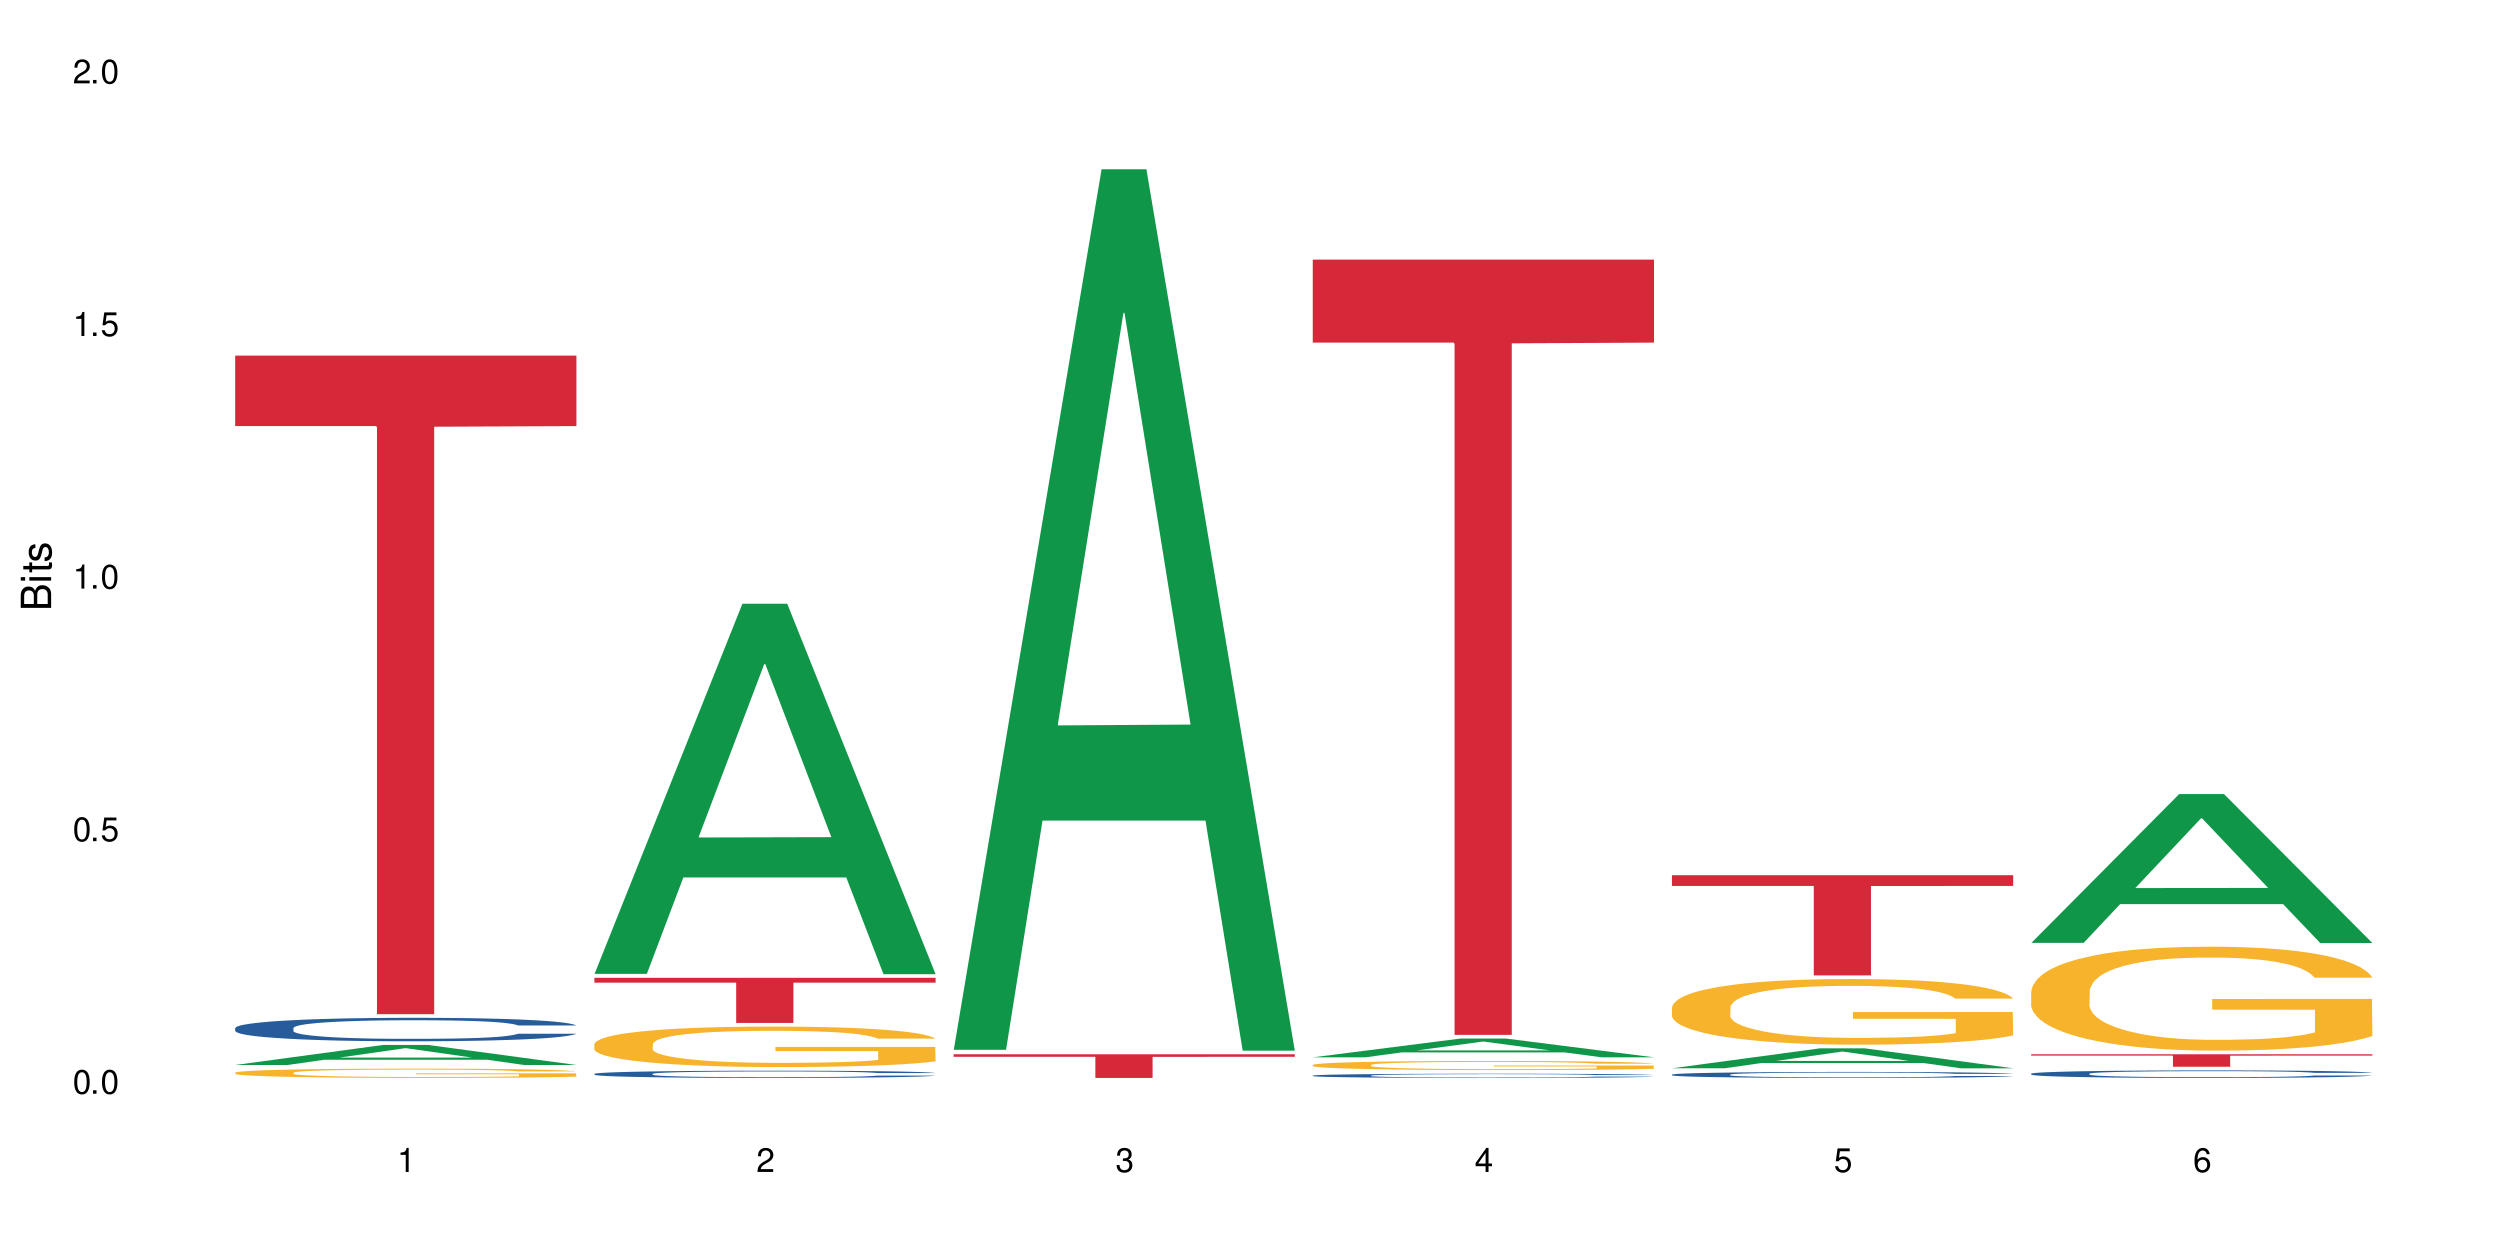
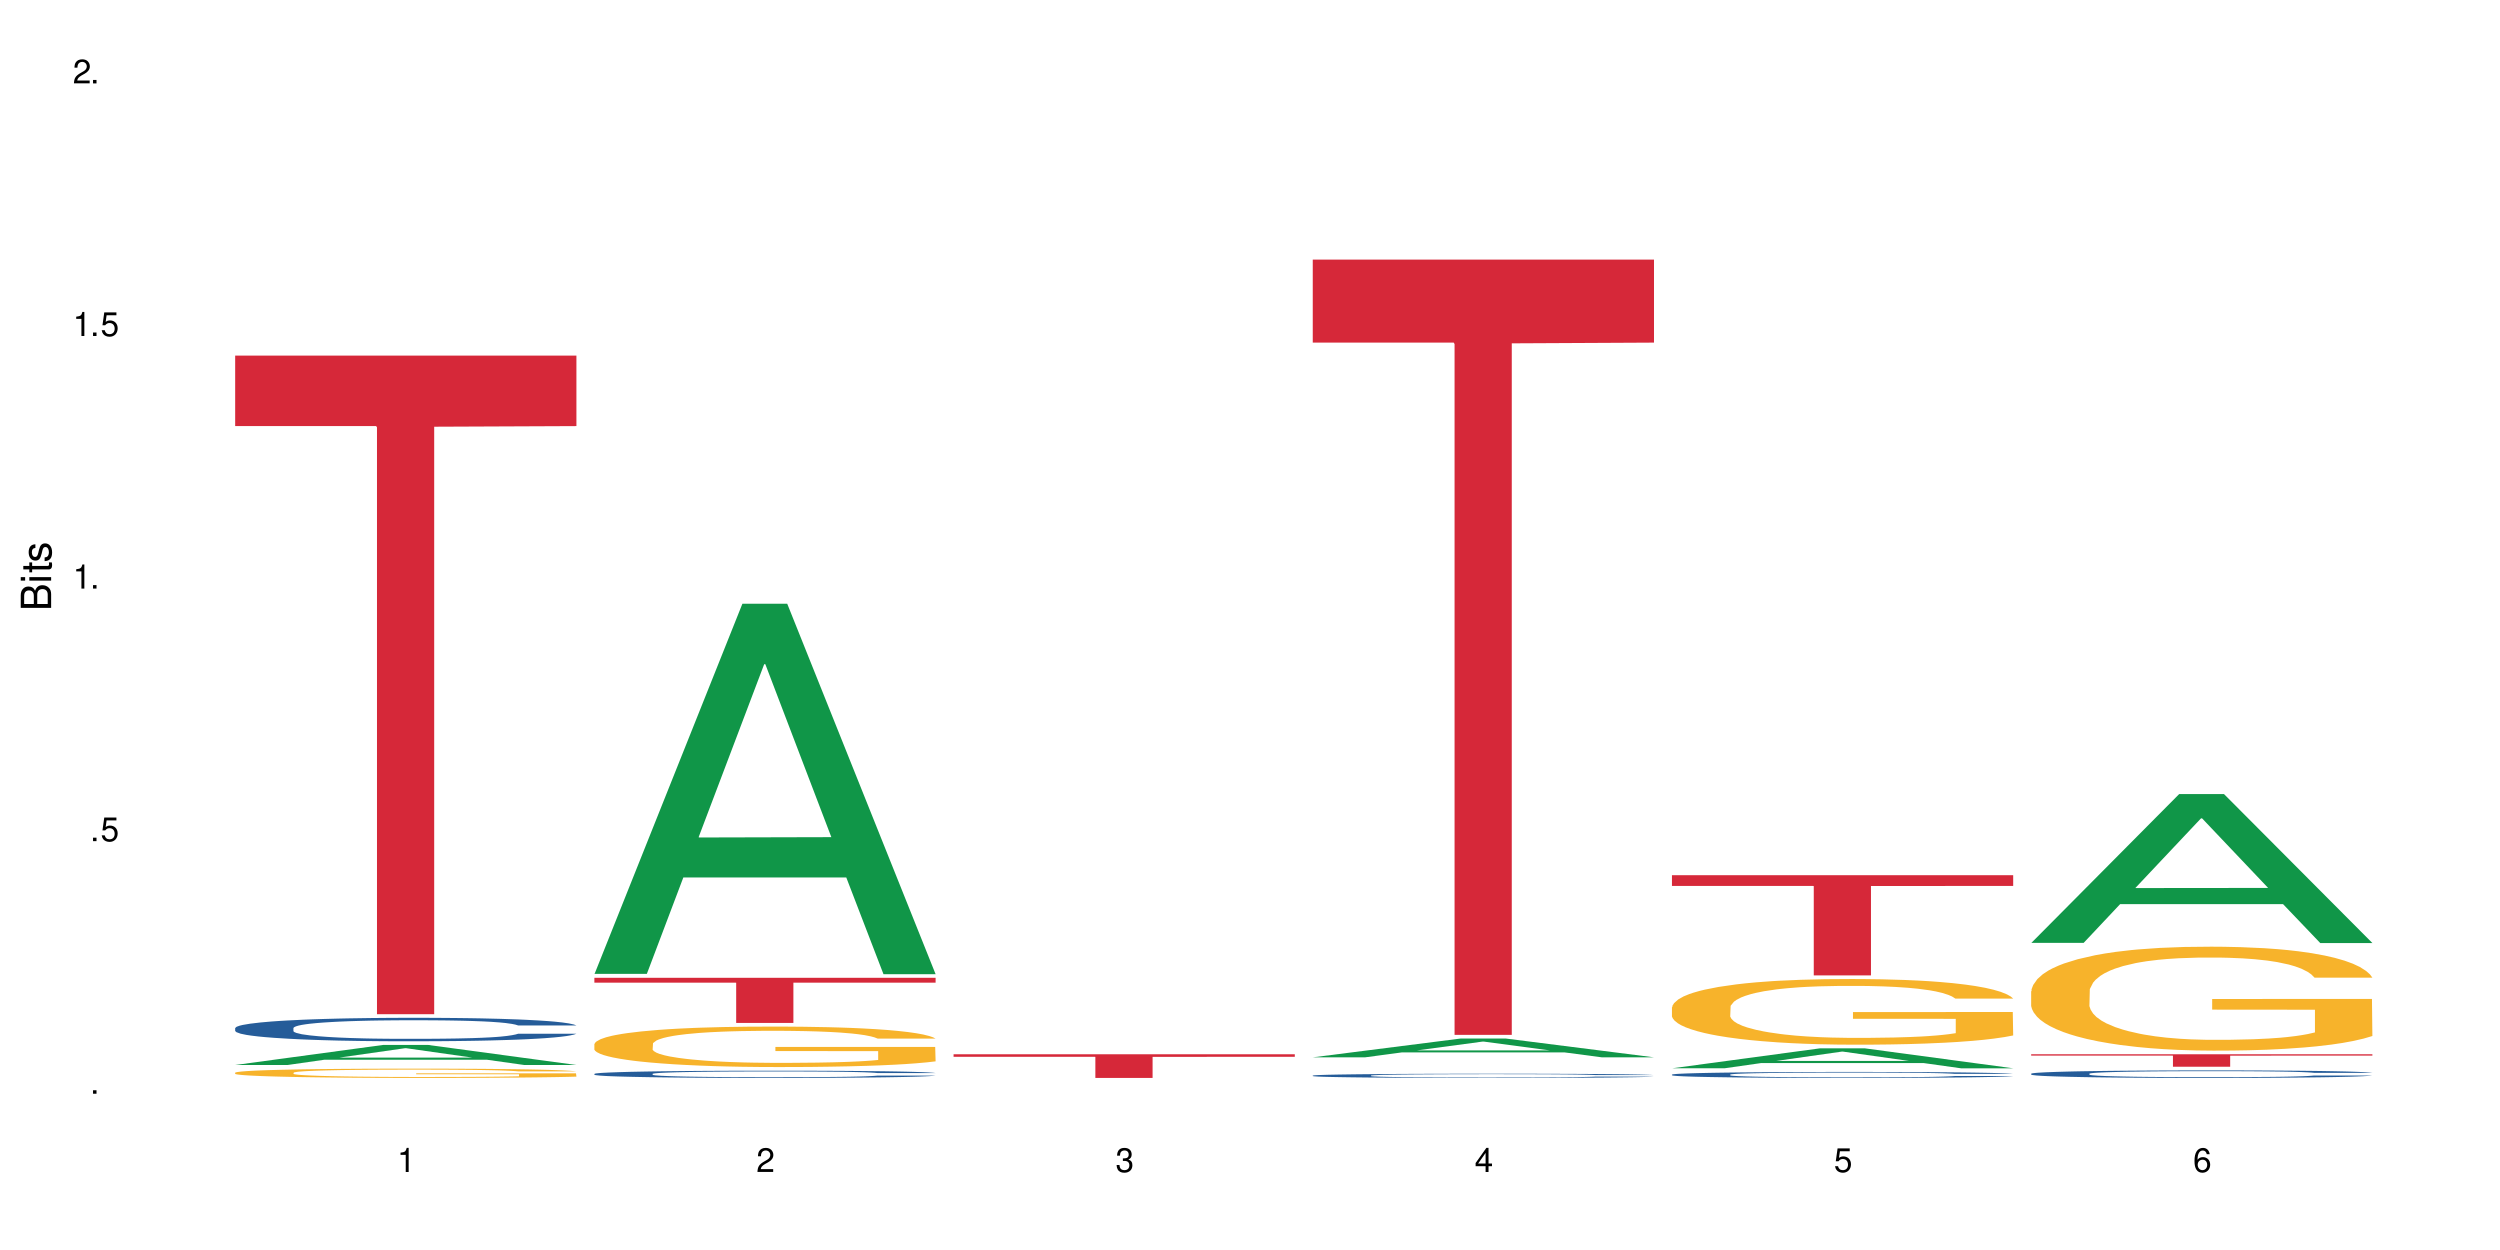
<svg xmlns="http://www.w3.org/2000/svg" xmlns:xlink="http://www.w3.org/1999/xlink" width="720" height="360" viewBox="0 0 720 360">
  <defs>
    <g>
      <g id="glyph-0-0">
</g>
      <g id="glyph-0-1">
-         <path d="M 2.641 -6.938 C 2 -6.938 1.422 -6.656 1.078 -6.172 C 0.641 -5.562 0.406 -4.641 0.406 -3.359 C 0.406 -1.016 1.188 0.219 2.641 0.219 C 4.078 0.219 4.859 -1.016 4.859 -3.297 C 4.859 -4.641 4.656 -5.547 4.203 -6.172 C 3.844 -6.656 3.281 -6.938 2.641 -6.938 Z M 2.641 -6.188 C 3.547 -6.188 4 -5.25 4 -3.375 C 4 -1.406 3.562 -0.484 2.625 -0.484 C 1.734 -0.484 1.281 -1.438 1.281 -3.344 C 1.281 -5.25 1.734 -6.188 2.641 -6.188 Z M 2.641 -6.188 " />
-       </g>
+         </g>
      <g id="glyph-0-2">
        <path d="M 1.828 -1 L 0.828 -1 L 0.828 0 L 1.828 0 Z M 1.828 -1 " />
      </g>
      <g id="glyph-0-3">
        <path d="M 4.562 -6.797 L 1.062 -6.797 L 0.547 -3.094 L 1.328 -3.094 C 1.719 -3.562 2.047 -3.734 2.578 -3.734 C 3.484 -3.734 4.062 -3.109 4.062 -2.094 C 4.062 -1.125 3.484 -0.531 2.578 -0.531 C 1.828 -0.531 1.375 -0.906 1.188 -1.672 L 0.328 -1.672 C 0.453 -1.109 0.547 -0.844 0.75 -0.594 C 1.125 -0.078 1.828 0.219 2.594 0.219 C 3.969 0.219 4.922 -0.781 4.922 -2.219 C 4.922 -3.562 4.031 -4.484 2.719 -4.484 C 2.25 -4.484 1.859 -4.359 1.469 -4.062 L 1.734 -5.969 L 4.562 -5.969 Z M 4.562 -6.797 " />
      </g>
      <g id="glyph-0-4">
        <path d="M 2.484 -4.938 L 2.484 0 L 3.328 0 L 3.328 -6.938 L 2.766 -6.938 C 2.469 -5.875 2.281 -5.734 0.984 -5.562 L 0.984 -4.938 Z M 2.484 -4.938 " />
      </g>
      <g id="glyph-0-5">
        <path d="M 4.859 -0.828 L 1.281 -0.828 C 1.359 -1.406 1.672 -1.781 2.5 -2.281 L 3.469 -2.828 C 4.406 -3.344 4.906 -4.062 4.906 -4.906 C 4.906 -5.484 4.672 -6.031 4.266 -6.406 C 3.859 -6.766 3.375 -6.938 2.719 -6.938 C 1.859 -6.938 1.219 -6.625 0.844 -6.031 C 0.609 -5.672 0.5 -5.234 0.484 -4.531 L 1.328 -4.531 C 1.359 -5.016 1.406 -5.281 1.531 -5.516 C 1.75 -5.938 2.188 -6.203 2.703 -6.203 C 3.469 -6.203 4.031 -5.641 4.031 -4.891 C 4.031 -4.344 3.719 -3.859 3.125 -3.516 L 2.234 -3 C 0.812 -2.172 0.406 -1.531 0.328 -0.016 L 4.859 -0.016 Z M 4.859 -0.828 " />
      </g>
      <g id="glyph-0-6">
        <path d="M 2.125 -3.188 L 2.578 -3.188 C 3.5 -3.188 3.984 -2.766 3.984 -1.922 C 3.984 -1.062 3.469 -0.531 2.594 -0.531 C 1.656 -0.531 1.203 -1 1.156 -2.016 L 0.312 -2.016 C 0.344 -1.453 0.438 -1.094 0.609 -0.781 C 0.953 -0.109 1.625 0.219 2.547 0.219 C 3.953 0.219 4.859 -0.625 4.859 -1.938 C 4.859 -2.828 4.516 -3.297 3.703 -3.594 C 4.344 -3.844 4.656 -4.328 4.656 -5.031 C 4.656 -6.219 3.875 -6.938 2.578 -6.938 C 1.203 -6.938 0.484 -6.172 0.453 -4.703 L 1.297 -4.703 C 1.312 -5.125 1.344 -5.359 1.453 -5.578 C 1.641 -5.969 2.062 -6.203 2.594 -6.203 C 3.344 -6.203 3.797 -5.75 3.797 -5 C 3.797 -4.516 3.609 -4.219 3.25 -4.047 C 3.016 -3.953 2.703 -3.922 2.125 -3.906 Z M 2.125 -3.188 " />
      </g>
      <g id="glyph-0-7">
        <path d="M 3.141 -1.672 L 3.141 0 L 3.984 0 L 3.984 -1.672 L 4.984 -1.672 L 4.984 -2.438 L 3.984 -2.438 L 3.984 -6.938 L 3.359 -6.938 L 0.266 -2.578 L 0.266 -1.672 Z M 3.141 -2.438 L 1 -2.438 L 3.141 -5.5 Z M 3.141 -2.438 " />
      </g>
      <g id="glyph-0-8">
        <path d="M 4.781 -5.125 C 4.609 -6.266 3.891 -6.938 2.844 -6.938 C 2.094 -6.938 1.422 -6.578 1.031 -5.953 C 0.594 -5.266 0.406 -4.422 0.406 -3.172 C 0.406 -2 0.578 -1.25 0.984 -0.641 C 1.359 -0.078 1.953 0.219 2.703 0.219 C 3.984 0.219 4.922 -0.75 4.922 -2.094 C 4.922 -3.375 4.062 -4.281 2.844 -4.281 C 2.172 -4.281 1.641 -4.031 1.281 -3.516 C 1.281 -5.234 1.828 -6.188 2.797 -6.188 C 3.391 -6.188 3.797 -5.797 3.938 -5.125 Z M 2.734 -3.531 C 3.547 -3.531 4.062 -2.953 4.062 -2.031 C 4.062 -1.156 3.484 -0.531 2.703 -0.531 C 1.922 -0.531 1.328 -1.188 1.328 -2.078 C 1.328 -2.938 1.906 -3.531 2.734 -3.531 Z M 2.734 -3.531 " />
      </g>
      <g id="glyph-1-0">
</g>
      <g id="glyph-1-1">
        <path d="M 0 -0.953 L 0 -4.891 C 0 -5.719 -0.234 -6.344 -0.734 -6.797 C -1.188 -7.234 -1.812 -7.469 -2.5 -7.469 C -3.547 -7.469 -4.188 -7 -4.625 -5.875 C -4.984 -6.688 -5.625 -7.094 -6.531 -7.094 C -7.172 -7.094 -7.734 -6.859 -8.141 -6.391 C -8.562 -5.922 -8.75 -5.344 -8.75 -4.5 L -8.75 -0.953 Z M -4.984 -2.062 L -7.766 -2.062 L -7.766 -4.219 C -7.766 -4.844 -7.688 -5.203 -7.453 -5.5 C -7.219 -5.812 -6.859 -5.969 -6.375 -5.969 C -5.891 -5.969 -5.531 -5.812 -5.297 -5.5 C -5.062 -5.203 -4.984 -4.844 -4.984 -4.219 Z M -0.984 -2.062 L -4 -2.062 L -4 -4.781 C -4 -5.766 -3.438 -6.359 -2.484 -6.359 C -1.547 -6.359 -0.984 -5.766 -0.984 -4.781 Z M -0.984 -2.062 " />
      </g>
      <g id="glyph-1-2">
        <path d="M -6.281 -1.797 L -6.281 -0.797 L 0 -0.797 L 0 -1.797 Z M -8.75 -1.797 L -8.75 -0.797 L -7.484 -0.797 L -7.484 -1.797 Z M -8.75 -1.797 " />
      </g>
      <g id="glyph-1-3">
        <path d="M -6.281 -3.047 L -6.281 -2.016 L -8.016 -2.016 L -8.016 -1.016 L -6.281 -1.016 L -6.281 -0.172 L -5.469 -0.172 L -5.469 -1.016 L -0.719 -1.016 C -0.078 -1.016 0.281 -1.453 0.281 -2.234 C 0.281 -2.5 0.25 -2.719 0.188 -3.047 L -0.641 -3.047 C -0.609 -2.906 -0.594 -2.766 -0.594 -2.562 C -0.594 -2.141 -0.719 -2.016 -1.156 -2.016 L -5.469 -2.016 L -5.469 -3.047 Z M -6.281 -3.047 " />
      </g>
      <g id="glyph-1-4">
        <path d="M -4.531 -5.25 C -5.766 -5.25 -6.469 -4.422 -6.469 -2.969 C -6.469 -1.516 -5.719 -0.562 -4.547 -0.562 C -3.562 -0.562 -3.094 -1.062 -2.734 -2.562 L -2.516 -3.484 C -2.344 -4.188 -2.094 -4.469 -1.641 -4.469 C -1.047 -4.469 -0.641 -3.875 -0.641 -3 C -0.641 -2.453 -0.797 -2 -1.062 -1.75 C -1.25 -1.594 -1.422 -1.531 -1.875 -1.469 L -1.875 -0.406 C -0.422 -0.453 0.281 -1.266 0.281 -2.922 C 0.281 -4.5 -0.5 -5.516 -1.719 -5.516 C -2.656 -5.516 -3.172 -4.984 -3.469 -3.734 L -3.703 -2.766 C -3.891 -1.953 -4.156 -1.609 -4.594 -1.609 C -5.188 -1.609 -5.547 -2.125 -5.547 -2.938 C -5.547 -3.75 -5.203 -4.172 -4.531 -4.203 Z M -4.531 -5.25 " />
      </g>
    </g>
  </defs>
  <rect x="-72" y="-36" width="864" height="432" fill="rgb(100%, 100%, 100%)" fill-opacity="1" />
  <path fill-rule="nonzero" fill="rgb(6.275%, 58.824%, 28.235%)" fill-opacity="1" d="M 67.73 306.715 L 67.836 306.707 L 110.359 300.941 L 123.273 300.941 L 166.008 306.719 L 150.992 306.719 L 140.281 305.211 L 93.352 305.211 L 82.852 306.715 L 67.73 306.715 L 97.863 304.586 L 135.977 304.582 L 116.973 301.883 L 116.766 301.879 L 116.555 301.895 L 97.758 304.582 L 97.863 304.586 Z M 67.73 306.715 " />
  <path fill-rule="nonzero" fill="rgb(14.51%, 36.078%, 60%)" fill-opacity="1" d="M 67.73 296.074 L 67.852 296.066 L 67.852 295.918 L 68.211 295.684 L 69.051 295.387 L 69.887 295.184 L 72.047 294.82 L 75.043 294.469 L 78.156 294.195 L 80.434 294.035 L 82.473 293.914 L 87.145 293.684 L 90.145 293.566 L 93.379 293.461 L 97.332 293.355 L 100.211 293.293 L 106.684 293.195 L 111.477 293.152 L 115.191 293.133 L 123.223 293.133 L 128.016 293.16 L 131.492 293.191 L 135.324 293.238 L 138.562 293.293 L 144.195 293.43 L 149.227 293.602 L 151.504 293.703 L 155.102 293.895 L 157.855 294.078 L 159.773 294.238 L 161.934 294.469 L 163.848 294.746 L 165.289 295.062 L 166.008 295.328 L 149.227 295.328 L 148.391 295.078 L 147.43 294.887 L 145.633 294.633 L 143.836 294.457 L 141.316 294.277 L 139.039 294.16 L 135.926 294.043 L 133.168 293.969 L 130.293 293.914 L 127.535 293.875 L 122.262 293.84 L 116.148 293.84 L 113.871 293.852 L 109.199 293.898 L 106.684 293.941 L 103.086 294.031 L 100.57 294.109 L 97.574 294.234 L 95.535 294.34 L 93.02 294.5 L 91.223 294.641 L 89.184 294.844 L 87.984 295 L 86.906 295.172 L 85.949 295.375 L 85.23 295.59 L 84.75 295.82 L 84.508 296.043 L 84.508 297 L 84.75 297.223 L 85.348 297.48 L 86.906 297.859 L 89.184 298.184 L 91.82 298.445 L 94.336 298.629 L 95.777 298.715 L 97.691 298.816 L 100.688 298.938 L 105.004 299.062 L 107.52 299.113 L 111.355 299.16 L 115.312 299.184 L 120.586 299.184 L 125.258 299.16 L 128.375 299.129 L 131.609 299.082 L 136.043 298.977 L 138.801 298.875 L 141.199 298.758 L 142.996 298.641 L 144.195 298.543 L 145.992 298.352 L 147.43 298.141 L 148.508 297.926 L 149.227 297.715 L 166.008 297.715 L 165.289 297.961 L 164.207 298.203 L 163.129 298.383 L 161.453 298.598 L 159.535 298.789 L 156.777 299.008 L 154.5 299.148 L 151.504 299.305 L 148.75 299.422 L 145.754 299.523 L 141.316 299.648 L 138.441 299.711 L 135.324 299.766 L 131.609 299.816 L 126.938 299.859 L 121.902 299.883 L 117.227 299.891 L 112.195 299.879 L 108.48 299.852 L 103.566 299.797 L 97.453 299.688 L 93.02 299.566 L 89.543 299.449 L 86.547 299.328 L 83.191 299.16 L 78.875 298.891 L 76.238 298.68 L 74.441 298.508 L 72.406 298.266 L 70.969 298.051 L 69.289 297.703 L 68.09 297.266 L 67.73 296.926 Z M 67.73 296.074 " />
  <path fill-rule="nonzero" fill="rgb(96.863%, 70.196%, 16.863%)" fill-opacity="1" d="M 67.73 308.914 L 67.852 308.914 L 67.852 308.863 L 68.332 308.754 L 69.527 308.602 L 71.086 308.477 L 72.766 308.379 L 73.844 308.328 L 75.641 308.254 L 77.199 308.203 L 81.152 308.094 L 86.188 307.988 L 88.945 307.945 L 92.059 307.902 L 96.496 307.859 L 98.531 307.84 L 104.766 307.801 L 111.836 307.777 L 119.625 307.77 L 123.223 307.773 L 128.133 307.781 L 134.848 307.809 L 138.68 307.832 L 141.676 307.859 L 144.793 307.891 L 148.629 307.938 L 152.223 307.996 L 155.102 308.055 L 157.977 308.129 L 160.375 308.207 L 162.41 308.293 L 164.207 308.395 L 165.289 308.48 L 166.008 308.566 L 149.348 308.566 L 148.391 308.48 L 147.309 308.414 L 145.512 308.336 L 143.715 308.273 L 141.918 308.23 L 138.562 308.164 L 135.684 308.125 L 132.09 308.094 L 128.613 308.07 L 124.66 308.055 L 122.262 308.051 L 115.91 308.051 L 110.156 308.066 L 106.801 308.086 L 104.406 308.105 L 101.047 308.145 L 99.012 308.172 L 97.812 308.191 L 94.219 308.27 L 91.82 308.336 L 90.504 308.383 L 88.824 308.457 L 87.625 308.523 L 86.309 308.621 L 85.59 308.691 L 84.629 308.859 L 84.508 309.301 L 84.871 309.391 L 85.59 309.492 L 86.547 309.582 L 87.984 309.672 L 89.422 309.742 L 91.941 309.84 L 94.098 309.902 L 95.777 309.945 L 99.012 310.012 L 100.328 310.031 L 103.445 310.078 L 106.684 310.109 L 110.637 310.141 L 113.633 310.156 L 118.426 310.168 L 124.539 310.168 L 131.73 310.152 L 136.285 310.133 L 139.398 310.113 L 141.438 310.098 L 143.953 310.07 L 145.754 310.043 L 147.43 310.02 L 149.469 309.977 L 149.469 309.391 L 119.863 309.391 L 119.863 309.117 L 165.887 309.113 L 166.008 310.07 L 163.488 310.137 L 160.375 310.199 L 157.379 310.246 L 154.262 310.289 L 149.828 310.336 L 146.23 310.363 L 140.719 310.398 L 135.684 310.422 L 130.41 310.438 L 125.738 310.441 L 120.223 310.445 L 115.312 310.441 L 110.039 310.426 L 105.844 310.406 L 102.008 310.383 L 98.172 310.352 L 93.379 310.297 L 90.262 310.258 L 87.027 310.207 L 83.789 310.145 L 80.914 310.078 L 78.996 310.027 L 77.078 309.969 L 75.043 309.895 L 73.125 309.812 L 71.688 309.738 L 70.367 309.652 L 69.41 309.57 L 68.449 309.461 L 67.969 309.371 L 67.73 309.297 Z M 67.73 308.914 " />
  <path fill-rule="nonzero" fill="rgb(83.922%, 15.686%, 22.353%)" fill-opacity="1" d="M 67.73 102.41 L 166.008 102.41 L 166.008 122.715 L 125.047 122.895 L 125.047 292.082 L 108.57 292.082 L 108.57 123.07 L 108.332 122.715 L 67.73 122.715 Z M 67.73 102.41 " />
  <path fill-rule="nonzero" fill="rgb(6.275%, 58.824%, 28.235%)" fill-opacity="1" d="M 171.18 280.465 L 171.285 280.363 L 213.809 173.883 L 226.723 173.883 L 269.453 280.562 L 254.441 280.562 L 243.73 252.715 L 196.797 252.715 L 186.297 280.465 L 171.18 280.465 L 201.312 241.195 L 239.426 241.098 L 220.422 191.312 L 220.211 191.211 L 220 191.512 L 201.207 241.098 L 201.312 241.195 Z M 171.18 280.465 " />
  <path fill-rule="nonzero" fill="rgb(14.51%, 36.078%, 60%)" fill-opacity="1" d="M 171.18 309.27 L 171.297 309.266 L 171.297 309.219 L 171.66 309.148 L 172.496 309.059 L 173.336 308.992 L 175.492 308.883 L 178.488 308.773 L 181.605 308.688 L 183.883 308.641 L 185.922 308.602 L 190.594 308.531 L 193.59 308.496 L 196.828 308.461 L 200.781 308.43 L 203.656 308.41 L 210.129 308.379 L 214.922 308.367 L 218.641 308.363 L 226.668 308.363 L 231.461 308.367 L 234.938 308.379 L 238.773 308.395 L 242.008 308.41 L 247.641 308.453 L 252.676 308.508 L 254.953 308.535 L 258.547 308.594 L 261.305 308.652 L 263.223 308.703 L 265.379 308.773 L 267.297 308.859 L 268.734 308.957 L 269.453 309.039 L 252.676 309.039 L 251.836 308.961 L 250.879 308.902 L 249.082 308.824 L 247.281 308.77 L 244.766 308.715 L 242.488 308.676 L 239.371 308.641 L 236.617 308.617 L 233.738 308.602 L 230.984 308.59 L 225.711 308.578 L 219.598 308.578 L 217.32 308.582 L 212.645 308.598 L 210.129 308.609 L 206.535 308.637 L 204.016 308.664 L 201.02 308.699 L 198.984 308.734 L 196.469 308.781 L 194.668 308.824 L 192.633 308.891 L 191.434 308.938 L 190.355 308.988 L 189.395 309.055 L 188.676 309.121 L 188.199 309.191 L 187.957 309.258 L 187.957 309.555 L 188.199 309.621 L 188.797 309.703 L 190.355 309.82 L 192.633 309.918 L 195.27 310 L 197.785 310.059 L 199.223 310.082 L 201.141 310.113 L 204.137 310.152 L 208.453 310.191 L 210.969 310.207 L 214.805 310.219 L 218.758 310.227 L 224.031 310.227 L 228.707 310.219 L 231.82 310.211 L 235.059 310.195 L 239.492 310.164 L 242.25 310.133 L 244.645 310.098 L 246.445 310.059 L 247.641 310.031 L 249.441 309.973 L 250.879 309.906 L 251.957 309.84 L 252.676 309.773 L 269.453 309.773 L 268.734 309.852 L 267.656 309.926 L 266.578 309.98 L 264.898 310.047 L 262.984 310.105 L 260.227 310.172 L 257.949 310.215 L 254.953 310.266 L 252.195 310.301 L 249.199 310.332 L 244.766 310.371 L 241.891 310.391 L 238.773 310.406 L 235.059 310.422 L 230.383 310.438 L 225.352 310.445 L 220.676 310.445 L 215.645 310.441 L 211.926 310.434 L 207.012 310.418 L 200.902 310.383 L 196.469 310.348 L 192.992 310.309 L 189.996 310.273 L 186.641 310.219 L 182.324 310.137 L 179.688 310.07 L 177.891 310.02 L 175.852 309.945 L 174.414 309.879 L 172.738 309.77 L 171.539 309.637 L 171.18 309.531 Z M 171.18 309.27 " />
  <path fill-rule="nonzero" fill="rgb(96.863%, 70.196%, 16.863%)" fill-opacity="1" d="M 171.18 300.648 L 171.297 300.637 L 171.297 300.426 L 171.777 299.945 L 172.977 299.285 L 174.535 298.742 L 176.211 298.316 L 177.293 298.094 L 179.09 297.773 L 180.648 297.539 L 184.602 297.062 L 189.637 296.613 L 192.391 296.422 L 195.508 296.242 L 199.941 296.039 L 201.98 295.965 L 208.211 295.793 L 215.281 295.688 L 223.074 295.656 L 226.668 295.668 L 231.582 295.711 L 238.293 295.828 L 242.129 295.934 L 245.125 296.039 L 248.242 296.18 L 252.078 296.391 L 255.672 296.645 L 258.547 296.902 L 261.426 297.223 L 263.82 297.562 L 265.859 297.934 L 267.656 298.383 L 268.734 298.754 L 269.453 299.125 L 252.797 299.125 L 251.836 298.754 L 250.758 298.465 L 248.961 298.113 L 247.164 297.859 L 245.363 297.656 L 242.008 297.379 L 239.133 297.211 L 235.539 297.062 L 232.062 296.965 L 228.105 296.902 L 225.711 296.879 L 219.359 296.879 L 213.605 296.953 L 210.25 297.039 L 207.852 297.125 L 204.496 297.285 L 202.461 297.414 L 201.262 297.496 L 197.664 297.828 L 195.27 298.125 L 193.949 298.328 L 192.273 298.648 L 191.074 298.934 L 189.754 299.359 L 189.035 299.68 L 188.078 300.402 L 187.957 302.32 L 188.316 302.723 L 189.035 303.16 L 189.996 303.543 L 191.434 303.945 L 192.871 304.258 L 195.387 304.672 L 197.547 304.949 L 199.223 305.129 L 202.461 305.414 L 203.777 305.512 L 206.895 305.703 L 210.129 305.852 L 214.086 305.98 L 217.082 306.043 L 221.875 306.098 L 227.988 306.098 L 235.18 306.035 L 239.73 305.949 L 242.848 305.863 L 244.887 305.789 L 247.402 305.672 L 249.199 305.566 L 250.879 305.449 L 252.914 305.266 L 252.914 302.723 L 223.312 302.711 L 223.312 301.52 L 269.336 301.512 L 269.453 305.672 L 266.938 305.957 L 263.82 306.234 L 260.824 306.449 L 257.711 306.629 L 253.273 306.832 L 249.68 306.961 L 244.168 307.109 L 239.133 307.203 L 233.859 307.27 L 229.184 307.301 L 223.672 307.309 L 218.758 307.289 L 213.484 307.227 L 209.289 307.141 L 205.457 307.035 L 201.621 306.895 L 196.828 306.672 L 193.711 306.492 L 190.473 306.266 L 187.238 306 L 184.363 305.715 L 182.445 305.492 L 180.527 305.234 L 178.488 304.914 L 176.57 304.555 L 175.133 304.223 L 173.816 303.852 L 172.855 303.5 L 171.898 303.02 L 171.418 302.637 L 171.18 302.309 Z M 171.18 300.648 " />
  <path fill-rule="nonzero" fill="rgb(83.922%, 15.686%, 22.353%)" fill-opacity="1" d="M 171.18 281.613 L 269.453 281.613 L 269.453 283.004 L 228.496 283.016 L 228.496 294.605 L 212.02 294.605 L 212.02 283.031 L 211.777 283.004 L 171.18 283.004 Z M 171.18 281.613 " />
-   <path fill-rule="nonzero" fill="rgb(6.275%, 58.824%, 28.235%)" fill-opacity="1" d="M 274.629 302.344 L 274.73 302.105 L 317.254 48.75 L 330.168 48.75 L 372.902 302.586 L 357.887 302.586 L 347.18 236.324 L 300.246 236.324 L 289.746 302.344 L 274.629 302.344 L 304.762 208.914 L 342.875 208.676 L 323.871 90.219 L 323.66 89.98 L 323.449 90.695 L 304.656 208.676 L 304.762 208.914 Z M 274.629 302.344 " />
  <path fill-rule="nonzero" fill="rgb(83.922%, 15.686%, 22.353%)" fill-opacity="1" d="M 274.629 303.637 L 372.902 303.637 L 372.902 304.363 L 331.945 304.371 L 331.945 310.445 L 315.465 310.445 L 315.465 304.375 L 315.227 304.363 L 274.629 304.363 Z M 274.629 303.637 " />
  <path fill-rule="nonzero" fill="rgb(6.275%, 58.824%, 28.235%)" fill-opacity="1" d="M 378.074 304.504 L 378.18 304.5 L 420.703 299.094 L 433.617 299.094 L 476.352 304.512 L 461.336 304.512 L 450.625 303.098 L 403.695 303.098 L 393.195 304.504 L 378.074 304.504 L 408.207 302.512 L 446.32 302.508 L 427.316 299.977 L 427.109 299.973 L 426.898 299.988 L 408.105 302.508 L 408.207 302.512 Z M 378.074 304.504 " />
  <path fill-rule="nonzero" fill="rgb(14.51%, 36.078%, 60%)" fill-opacity="1" d="M 378.074 309.762 L 378.195 309.758 L 378.195 309.734 L 378.555 309.691 L 379.395 309.637 L 380.23 309.602 L 382.391 309.535 L 385.387 309.473 L 388.5 309.426 L 390.777 309.395 L 392.816 309.375 L 397.492 309.332 L 400.488 309.312 L 403.723 309.293 L 407.676 309.273 L 410.555 309.262 L 417.027 309.246 L 421.82 309.238 L 425.535 309.234 L 433.566 309.234 L 438.359 309.238 L 441.836 309.242 L 445.668 309.254 L 448.906 309.262 L 454.539 309.285 L 459.57 309.316 L 461.848 309.336 L 465.445 309.371 L 468.199 309.402 L 470.117 309.434 L 472.277 309.473 L 474.191 309.523 L 475.633 309.578 L 476.352 309.625 L 459.57 309.625 L 458.734 309.582 L 457.773 309.547 L 455.977 309.504 L 454.18 309.469 L 451.66 309.438 L 449.383 309.418 L 446.27 309.395 L 443.512 309.383 L 440.637 309.375 L 437.879 309.367 L 432.605 309.359 L 426.492 309.359 L 424.215 309.363 L 419.543 309.371 L 417.027 309.379 L 413.43 309.395 L 410.914 309.41 L 407.918 309.43 L 405.879 309.449 L 403.363 309.477 L 401.566 309.504 L 399.527 309.539 L 398.328 309.566 L 397.25 309.598 L 396.293 309.637 L 395.574 309.676 L 395.094 309.715 L 394.855 309.754 L 394.855 309.926 L 395.094 309.969 L 395.691 310.012 L 397.25 310.082 L 399.527 310.141 L 402.164 310.188 L 404.68 310.219 L 406.121 310.234 L 408.035 310.254 L 411.035 310.273 L 415.348 310.297 L 417.863 310.305 L 421.699 310.316 L 425.656 310.32 L 430.93 310.32 L 435.602 310.316 L 438.719 310.309 L 441.953 310.301 L 446.387 310.281 L 449.145 310.266 L 451.543 310.242 L 453.34 310.223 L 454.539 310.203 L 456.336 310.168 L 457.773 310.133 L 458.852 310.094 L 459.57 310.055 L 476.352 310.055 L 475.633 310.102 L 474.555 310.145 L 473.473 310.176 L 471.797 310.215 L 469.879 310.25 L 467.121 310.285 L 464.844 310.312 L 461.848 310.34 L 459.094 310.359 L 456.098 310.379 L 451.66 310.402 L 448.785 310.414 L 445.668 310.422 L 441.953 310.434 L 437.281 310.441 L 432.246 310.445 L 427.574 310.445 L 422.539 310.441 L 418.824 310.438 L 413.91 310.43 L 407.797 310.41 L 403.363 310.387 L 399.887 310.367 L 396.891 310.344 L 393.535 310.316 L 389.223 310.266 L 386.586 310.227 L 384.785 310.195 L 382.75 310.152 L 381.312 310.117 L 379.633 310.055 L 378.434 309.973 L 378.074 309.914 Z M 378.074 309.762 " />
-   <path fill-rule="nonzero" fill="rgb(96.863%, 70.196%, 16.863%)" fill-opacity="1" d="M 378.074 306.684 L 378.195 306.68 L 378.195 306.633 L 378.676 306.527 L 379.871 306.379 L 381.43 306.254 L 383.109 306.16 L 384.188 306.109 L 385.984 306.039 L 387.543 305.984 L 391.496 305.879 L 396.531 305.777 L 399.289 305.734 L 402.402 305.691 L 406.84 305.648 L 408.875 305.629 L 415.109 305.594 L 422.18 305.566 L 429.969 305.562 L 433.566 305.562 L 438.48 305.574 L 445.191 305.598 L 449.023 305.625 L 452.02 305.648 L 455.137 305.68 L 458.973 305.727 L 462.566 305.785 L 465.445 305.84 L 468.32 305.914 L 470.719 305.988 L 472.754 306.074 L 474.555 306.176 L 475.633 306.258 L 476.352 306.34 L 459.691 306.34 L 458.734 306.258 L 457.652 306.191 L 455.855 306.113 L 454.059 306.055 L 452.262 306.012 L 448.906 305.949 L 446.027 305.91 L 442.434 305.879 L 438.957 305.855 L 435.004 305.84 L 432.605 305.836 L 426.254 305.836 L 420.5 305.852 L 417.145 305.871 L 414.75 305.891 L 411.395 305.926 L 409.355 305.957 L 408.156 305.977 L 404.562 306.051 L 402.164 306.117 L 400.848 306.16 L 399.168 306.234 L 397.969 306.297 L 396.652 306.395 L 395.934 306.465 L 394.973 306.629 L 394.855 307.059 L 395.215 307.152 L 395.934 307.25 L 396.891 307.336 L 398.328 307.426 L 399.766 307.496 L 402.285 307.59 L 404.441 307.652 L 406.121 307.691 L 409.355 307.758 L 410.672 307.777 L 413.789 307.82 L 417.027 307.855 L 420.98 307.883 L 423.977 307.898 L 428.77 307.91 L 434.883 307.91 L 442.074 307.895 L 446.629 307.875 L 449.746 307.855 L 451.781 307.84 L 454.297 307.812 L 456.098 307.789 L 457.773 307.762 L 459.812 307.723 L 459.812 307.152 L 430.211 307.148 L 430.211 306.879 L 476.23 306.879 L 476.352 307.812 L 473.832 307.879 L 470.719 307.941 L 467.723 307.988 L 464.605 308.031 L 460.172 308.074 L 456.574 308.105 L 451.062 308.137 L 446.027 308.16 L 440.754 308.172 L 436.082 308.18 L 430.57 308.184 L 425.656 308.18 L 420.383 308.164 L 416.188 308.145 L 412.352 308.121 L 408.516 308.09 L 403.723 308.039 L 400.605 308 L 397.371 307.949 L 394.133 307.887 L 391.258 307.824 L 389.34 307.773 L 387.422 307.715 L 385.387 307.645 L 383.469 307.562 L 382.031 307.488 L 380.711 307.406 L 379.754 307.324 L 378.793 307.219 L 378.316 307.133 L 378.074 307.059 Z M 378.074 306.684 " />
  <path fill-rule="nonzero" fill="rgb(83.922%, 15.686%, 22.353%)" fill-opacity="1" d="M 378.074 74.773 L 476.352 74.773 L 476.352 98.672 L 435.391 98.883 L 435.391 298.043 L 418.914 298.043 L 418.914 99.09 L 418.676 98.672 L 378.074 98.672 Z M 378.074 74.773 " />
  <path fill-rule="nonzero" fill="rgb(6.275%, 58.824%, 28.235%)" fill-opacity="1" d="M 481.523 307.668 L 481.629 307.66 L 524.152 301.922 L 537.066 301.922 L 579.797 307.672 L 564.785 307.672 L 554.074 306.172 L 507.141 306.172 L 496.641 307.668 L 481.523 307.668 L 511.656 305.551 L 549.77 305.547 L 530.766 302.863 L 530.555 302.855 L 530.348 302.875 L 511.551 305.547 L 511.656 305.551 Z M 481.523 307.668 " />
  <path fill-rule="nonzero" fill="rgb(14.51%, 36.078%, 60%)" fill-opacity="1" d="M 481.523 309.473 L 481.645 309.473 L 481.645 309.434 L 482.004 309.375 L 482.84 309.297 L 483.68 309.246 L 485.836 309.152 L 488.832 309.062 L 491.949 308.992 L 494.227 308.953 L 496.266 308.922 L 500.938 308.863 L 503.934 308.832 L 507.172 308.805 L 511.125 308.781 L 514 308.766 L 520.473 308.738 L 525.27 308.727 L 528.984 308.723 L 537.012 308.723 L 541.809 308.73 L 545.281 308.738 L 549.117 308.75 L 552.352 308.766 L 557.984 308.797 L 563.02 308.844 L 565.297 308.867 L 568.891 308.918 L 571.648 308.965 L 573.566 309.004 L 575.723 309.062 L 577.641 309.133 L 579.078 309.215 L 579.797 309.281 L 563.02 309.281 L 562.18 309.219 L 561.223 309.172 L 559.426 309.105 L 557.625 309.059 L 555.109 309.016 L 552.832 308.984 L 549.715 308.953 L 546.961 308.938 L 544.082 308.922 L 541.328 308.91 L 536.055 308.902 L 529.941 308.902 L 527.664 308.906 L 522.992 308.918 L 520.473 308.93 L 516.879 308.953 L 514.363 308.973 L 511.367 309.004 L 509.328 309.031 L 506.812 309.07 L 505.012 309.105 L 502.977 309.16 L 501.777 309.199 L 500.699 309.242 L 499.738 309.293 L 499.02 309.352 L 498.543 309.406 L 498.301 309.465 L 498.301 309.707 L 498.543 309.766 L 499.141 309.832 L 500.699 309.926 L 502.977 310.012 L 505.613 310.078 L 508.129 310.125 L 509.566 310.145 L 511.484 310.172 L 514.48 310.203 L 518.797 310.234 L 521.312 310.246 L 525.148 310.258 L 529.102 310.266 L 534.375 310.266 L 539.051 310.258 L 542.168 310.25 L 545.402 310.238 L 549.836 310.211 L 552.594 310.188 L 554.988 310.156 L 556.789 310.129 L 557.984 310.102 L 559.785 310.055 L 561.223 310 L 562.301 309.945 L 563.02 309.891 L 579.797 309.891 L 579.078 309.953 L 578 310.016 L 576.922 310.062 L 575.246 310.117 L 573.328 310.164 L 570.57 310.219 L 568.293 310.258 L 565.297 310.297 L 562.539 310.324 L 559.543 310.352 L 555.109 310.383 L 552.234 310.398 L 549.117 310.414 L 545.402 310.426 L 540.727 310.438 L 535.695 310.445 L 531.02 310.445 L 525.988 310.441 L 522.27 310.438 L 517.359 310.422 L 511.246 310.395 L 506.812 310.363 L 503.336 310.332 L 500.34 310.301 L 496.984 310.258 L 492.668 310.191 L 490.031 310.137 L 488.234 310.094 L 486.195 310.031 L 484.758 309.977 L 483.082 309.887 L 481.883 309.777 L 481.523 309.691 Z M 481.523 309.473 " />
  <path fill-rule="nonzero" fill="rgb(96.863%, 70.196%, 16.863%)" fill-opacity="1" d="M 481.523 290.059 L 481.645 290.043 L 481.645 289.695 L 482.121 288.918 L 483.32 287.848 L 484.879 286.965 L 486.555 286.277 L 487.637 285.914 L 489.434 285.395 L 490.992 285.016 L 494.945 284.238 L 499.98 283.512 L 502.734 283.199 L 505.852 282.906 L 510.285 282.578 L 512.324 282.457 L 518.555 282.184 L 525.629 282.008 L 533.418 281.957 L 537.012 281.977 L 541.926 282.043 L 548.637 282.234 L 552.473 282.406 L 555.469 282.578 L 558.586 282.805 L 562.422 283.148 L 566.016 283.562 L 568.891 283.977 L 571.77 284.496 L 574.164 285.051 L 576.203 285.652 L 578 286.379 L 579.078 286.984 L 579.797 287.59 L 563.141 287.59 L 562.18 286.984 L 561.102 286.52 L 559.305 285.949 L 557.508 285.531 L 555.711 285.203 L 552.352 284.754 L 549.477 284.48 L 545.883 284.238 L 542.406 284.082 L 538.449 283.977 L 536.055 283.945 L 529.703 283.945 L 523.949 284.066 L 520.594 284.203 L 518.195 284.34 L 514.84 284.602 L 512.805 284.809 L 511.605 284.945 L 508.008 285.48 L 505.613 285.965 L 504.293 286.293 L 502.617 286.812 L 501.418 287.277 L 500.098 287.969 L 499.379 288.488 L 498.422 289.66 L 498.301 292.77 L 498.66 293.426 L 499.379 294.137 L 500.34 294.758 L 501.777 295.414 L 503.215 295.914 L 505.73 296.59 L 507.891 297.039 L 509.566 297.332 L 512.805 297.797 L 514.121 297.953 L 517.238 298.266 L 520.473 298.504 L 524.43 298.711 L 527.426 298.816 L 532.219 298.902 L 538.332 298.902 L 545.523 298.801 L 550.078 298.66 L 553.191 298.523 L 555.23 298.402 L 557.746 298.211 L 559.543 298.039 L 561.223 297.848 L 563.258 297.555 L 563.258 293.426 L 533.656 293.41 L 533.656 291.477 L 579.68 291.457 L 579.797 298.211 L 577.281 298.68 L 574.164 299.129 L 571.168 299.473 L 568.055 299.766 L 563.617 300.094 L 560.023 300.301 L 554.512 300.543 L 549.477 300.699 L 544.203 300.805 L 539.531 300.855 L 534.016 300.871 L 529.102 300.836 L 523.828 300.734 L 519.637 300.594 L 515.801 300.422 L 511.965 300.199 L 507.172 299.836 L 504.055 299.543 L 500.82 299.18 L 497.582 298.746 L 494.707 298.281 L 492.789 297.918 L 490.871 297.504 L 488.832 296.984 L 486.918 296.398 L 485.477 295.863 L 484.16 295.258 L 483.199 294.688 L 482.242 293.91 L 481.762 293.289 L 481.523 292.754 Z M 481.523 290.059 " />
  <path fill-rule="nonzero" fill="rgb(83.922%, 15.686%, 22.353%)" fill-opacity="1" d="M 481.523 252.055 L 579.797 252.055 L 579.797 255.145 L 538.84 255.172 L 538.84 280.906 L 522.363 280.906 L 522.363 255.199 L 522.121 255.145 L 481.523 255.145 Z M 481.523 252.055 " />
  <path fill-rule="nonzero" fill="rgb(6.275%, 58.824%, 28.235%)" fill-opacity="1" d="M 584.973 271.551 L 585.074 271.512 L 627.598 228.695 L 640.512 228.695 L 683.246 271.594 L 668.23 271.594 L 657.523 260.395 L 610.59 260.395 L 600.09 271.551 L 584.973 271.551 L 615.105 255.762 L 653.219 255.723 L 634.215 235.703 L 634.004 235.664 L 633.793 235.785 L 615 255.723 L 615.105 255.762 Z M 584.973 271.551 " />
  <path fill-rule="nonzero" fill="rgb(14.51%, 36.078%, 60%)" fill-opacity="1" d="M 584.973 309.219 L 585.09 309.219 L 585.09 309.168 L 585.449 309.094 L 586.289 309 L 587.129 308.934 L 589.285 308.816 L 592.281 308.703 L 595.398 308.617 L 597.676 308.562 L 599.711 308.523 L 604.387 308.453 L 607.383 308.414 L 610.617 308.379 L 614.574 308.348 L 617.449 308.328 L 623.922 308.293 L 628.715 308.281 L 632.43 308.273 L 640.461 308.273 L 645.254 308.281 L 648.73 308.293 L 652.566 308.309 L 655.801 308.328 L 661.434 308.371 L 666.469 308.426 L 668.746 308.457 L 672.34 308.52 L 675.098 308.578 L 677.016 308.629 L 679.172 308.703 L 681.09 308.793 L 682.527 308.895 L 683.246 308.98 L 666.469 308.98 L 665.629 308.898 L 664.672 308.84 L 662.871 308.758 L 661.074 308.699 L 658.559 308.641 L 656.281 308.605 L 653.164 308.566 L 650.406 308.543 L 647.531 308.523 L 644.773 308.512 L 639.504 308.5 L 633.391 308.5 L 631.113 308.504 L 626.438 308.52 L 623.922 308.535 L 620.328 308.562 L 617.809 308.59 L 614.812 308.629 L 612.777 308.66 L 610.258 308.715 L 608.461 308.758 L 606.426 308.824 L 605.227 308.875 L 604.148 308.93 L 603.188 308.996 L 602.469 309.062 L 601.988 309.137 L 601.75 309.211 L 601.75 309.516 L 601.988 309.59 L 602.59 309.672 L 604.148 309.793 L 606.426 309.898 L 609.059 309.98 L 611.578 310.039 L 613.016 310.066 L 614.934 310.102 L 617.93 310.141 L 622.242 310.18 L 624.762 310.195 L 628.598 310.211 L 632.551 310.219 L 637.824 310.219 L 642.5 310.211 L 645.613 310.203 L 648.852 310.184 L 653.285 310.152 L 656.043 310.121 L 658.438 310.082 L 660.234 310.043 L 661.434 310.012 L 663.23 309.953 L 664.672 309.883 L 665.75 309.812 L 666.469 309.746 L 683.246 309.746 L 682.527 309.828 L 681.449 309.902 L 680.371 309.961 L 678.691 310.031 L 676.773 310.094 L 674.02 310.16 L 671.742 310.207 L 668.746 310.258 L 665.988 310.293 L 662.992 310.328 L 658.559 310.367 L 655.68 310.387 L 652.566 310.406 L 648.852 310.422 L 644.176 310.434 L 639.141 310.441 L 634.469 310.445 L 629.434 310.441 L 625.719 310.434 L 620.805 310.414 L 614.695 310.379 L 610.258 310.344 L 606.785 310.305 L 603.789 310.266 L 600.43 310.211 L 596.117 310.125 L 593.48 310.055 L 591.684 310 L 589.645 309.922 L 588.207 309.855 L 586.527 309.742 L 585.332 309.602 L 584.973 309.492 Z M 584.973 309.219 " />
  <path fill-rule="nonzero" fill="rgb(96.863%, 70.196%, 16.863%)" fill-opacity="1" d="M 584.973 285.469 L 585.09 285.441 L 585.09 284.895 L 585.57 283.664 L 586.77 281.969 L 588.328 280.574 L 590.004 279.48 L 591.082 278.906 L 592.883 278.086 L 594.438 277.484 L 598.395 276.254 L 603.426 275.105 L 606.184 274.613 L 609.301 274.148 L 613.734 273.629 L 615.773 273.438 L 622.004 273 L 629.074 272.727 L 636.867 272.645 L 640.461 272.672 L 645.375 272.781 L 652.086 273.082 L 655.922 273.355 L 658.918 273.629 L 662.035 273.984 L 665.867 274.531 L 669.465 275.188 L 672.34 275.844 L 675.215 276.664 L 677.613 277.539 L 679.652 278.496 L 681.449 279.645 L 682.527 280.602 L 683.246 281.559 L 666.586 281.559 L 665.629 280.602 L 664.551 279.863 L 662.754 278.961 L 660.953 278.305 L 659.156 277.785 L 655.801 277.074 L 652.926 276.637 L 649.328 276.254 L 645.855 276.008 L 641.898 275.844 L 639.504 275.789 L 633.148 275.789 L 627.398 275.98 L 624.043 276.199 L 621.645 276.418 L 618.289 276.828 L 616.25 277.156 L 615.055 277.375 L 611.457 278.223 L 609.059 278.988 L 607.742 279.508 L 606.062 280.328 L 604.867 281.066 L 603.547 282.16 L 602.828 282.98 L 601.871 284.84 L 601.75 289.762 L 602.109 290.801 L 602.828 291.922 L 603.789 292.906 L 605.227 293.945 L 606.664 294.738 L 609.18 295.805 L 611.336 296.516 L 613.016 296.98 L 616.25 297.719 L 617.57 297.965 L 620.688 298.457 L 623.922 298.84 L 627.875 299.168 L 630.871 299.332 L 635.668 299.469 L 641.777 299.469 L 648.969 299.305 L 653.523 299.086 L 656.641 298.867 L 658.676 298.676 L 661.195 298.375 L 662.992 298.102 L 664.672 297.801 L 666.707 297.336 L 666.707 290.801 L 637.105 290.773 L 637.105 287.711 L 683.125 287.684 L 683.246 298.375 L 680.73 299.113 L 677.613 299.824 L 674.617 300.371 L 671.5 300.836 L 667.066 301.355 L 663.473 301.684 L 657.957 302.066 L 652.926 302.312 L 647.652 302.477 L 642.977 302.559 L 637.465 302.586 L 632.551 302.531 L 627.277 302.367 L 623.082 302.148 L 619.246 301.875 L 615.414 301.52 L 610.617 300.945 L 607.504 300.48 L 604.266 299.906 L 601.031 299.223 L 598.156 298.484 L 596.238 297.91 L 594.32 297.254 L 592.281 296.434 L 590.363 295.504 L 588.926 294.656 L 587.609 293.699 L 586.648 292.797 L 585.691 291.566 L 585.211 290.582 L 584.973 289.734 Z M 584.973 285.469 " />
  <path fill-rule="nonzero" fill="rgb(83.922%, 15.686%, 22.353%)" fill-opacity="1" d="M 584.973 303.637 L 683.246 303.637 L 683.246 304.02 L 642.289 304.023 L 642.289 307.223 L 625.809 307.223 L 625.809 304.027 L 625.57 304.02 L 584.973 304.02 Z M 584.973 303.637 " />
  <g fill="rgb(0%, 0%, 0%)" fill-opacity="1">
    <use xlink:href="#glyph-0-1" x="20.965" y="314.993" />
    <use xlink:href="#glyph-0-2" x="25.965" y="314.993" />
    <use xlink:href="#glyph-0-1" x="28.965" y="314.993" />
  </g>
  <g fill="rgb(0%, 0%, 0%)" fill-opacity="1">
    <use xlink:href="#glyph-0-1" x="20.965" y="242.251" />
    <use xlink:href="#glyph-0-2" x="25.965" y="242.251" />
    <use xlink:href="#glyph-0-3" x="28.965" y="242.251" />
  </g>
  <g fill="rgb(0%, 0%, 0%)" fill-opacity="1">
    <use xlink:href="#glyph-0-4" x="20.965" y="169.509" />
    <use xlink:href="#glyph-0-2" x="25.965" y="169.509" />
    <use xlink:href="#glyph-0-1" x="28.965" y="169.509" />
  </g>
  <g fill="rgb(0%, 0%, 0%)" fill-opacity="1">
    <use xlink:href="#glyph-0-4" x="20.965" y="96.767" />
    <use xlink:href="#glyph-0-2" x="25.965" y="96.767" />
    <use xlink:href="#glyph-0-3" x="28.965" y="96.767" />
  </g>
  <g fill="rgb(0%, 0%, 0%)" fill-opacity="1">
    <use xlink:href="#glyph-0-5" x="20.965" y="24.024" />
    <use xlink:href="#glyph-0-2" x="25.965" y="24.024" />
    <use xlink:href="#glyph-0-1" x="28.965" y="24.024" />
  </g>
  <g fill="rgb(0%, 0%, 0%)" fill-opacity="1">
    <use xlink:href="#glyph-0-4" x="114.367" y="337.532" />
  </g>
  <g fill="rgb(0%, 0%, 0%)" fill-opacity="1">
    <use xlink:href="#glyph-0-5" x="217.816" y="337.532" />
  </g>
  <g fill="rgb(0%, 0%, 0%)" fill-opacity="1">
    <use xlink:href="#glyph-0-6" x="321.266" y="337.532" />
  </g>
  <g fill="rgb(0%, 0%, 0%)" fill-opacity="1">
    <use xlink:href="#glyph-0-7" x="424.711" y="337.532" />
  </g>
  <g fill="rgb(0%, 0%, 0%)" fill-opacity="1">
    <use xlink:href="#glyph-0-3" x="528.16" y="337.532" />
  </g>
  <g fill="rgb(0%, 0%, 0%)" fill-opacity="1">
    <use xlink:href="#glyph-0-8" x="631.609" y="337.532" />
  </g>
  <g fill="rgb(0%, 0%, 0%)" fill-opacity="1">
    <use xlink:href="#glyph-1-1" x="14.725" y="176.012" />
    <use xlink:href="#glyph-1-2" x="14.725" y="168.012" />
    <use xlink:href="#glyph-1-3" x="14.725" y="165.012" />
    <use xlink:href="#glyph-1-4" x="14.725" y="162.012" />
  </g>
</svg>